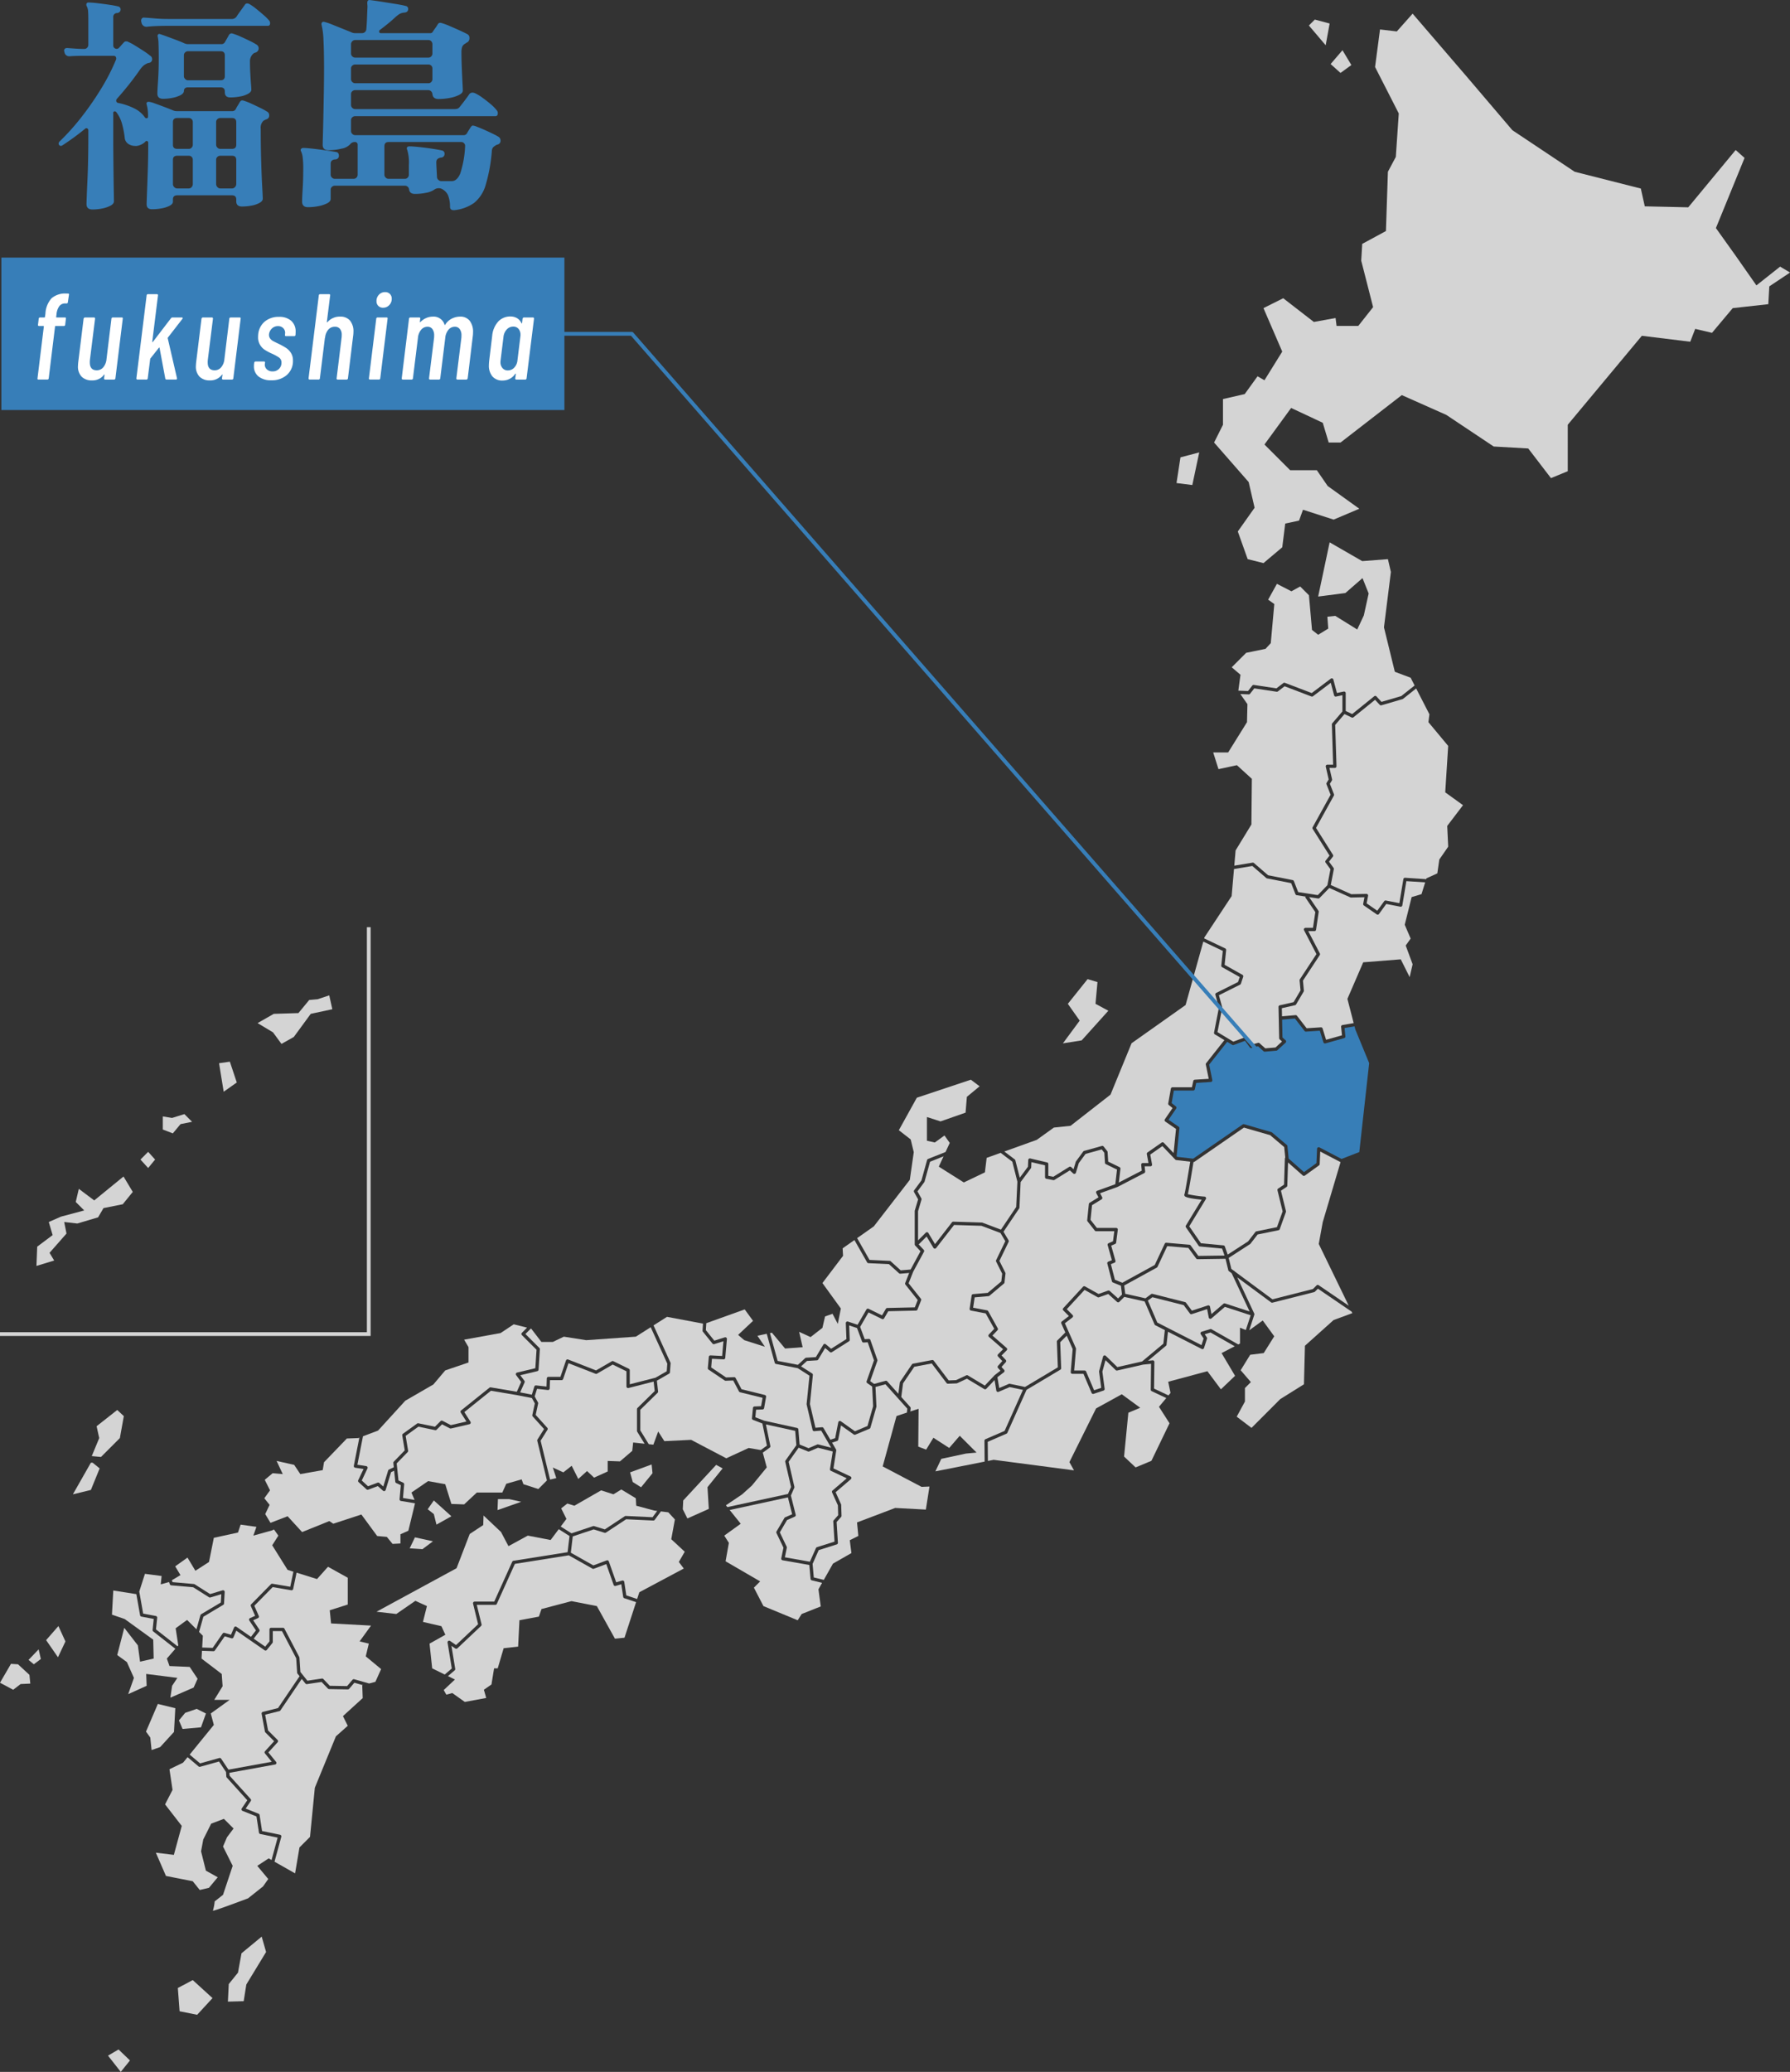
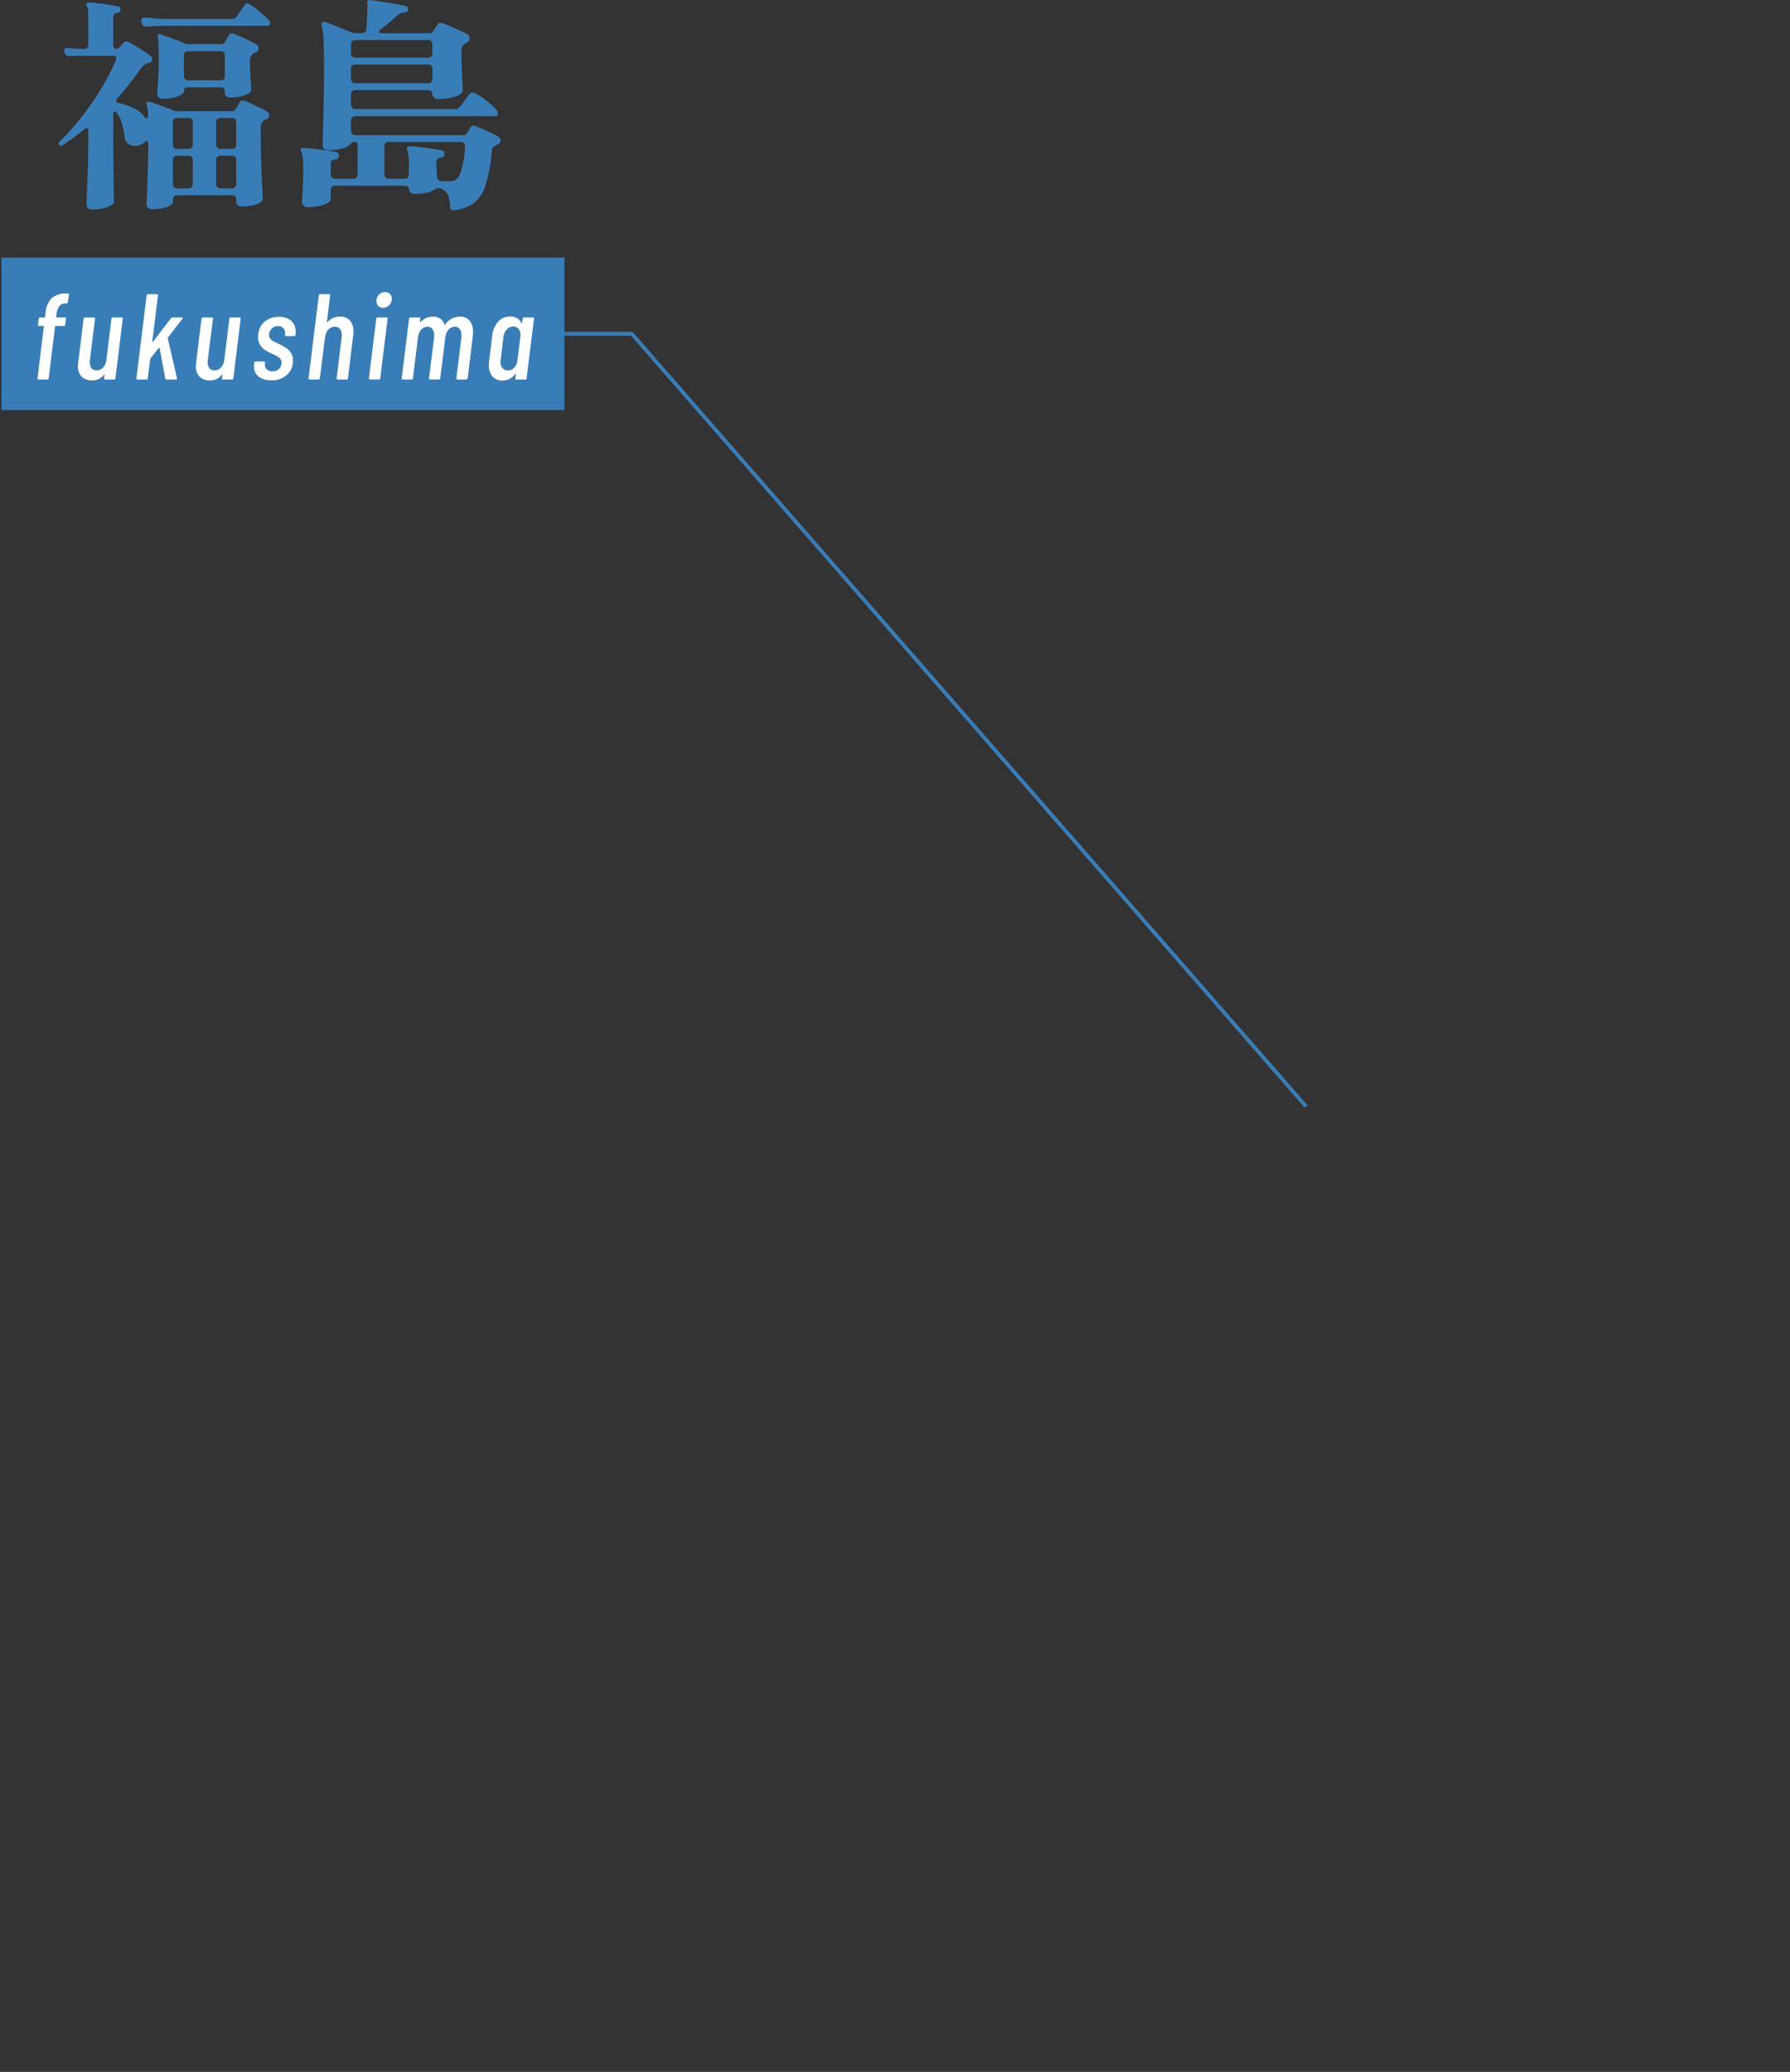
<svg xmlns="http://www.w3.org/2000/svg" width="469.763" height="543.58" viewBox="0 0 469.763 543.58">
  <rect x="0" y="0" width="469.763" height="543.58" fill="#333333" stroke="none" />
  <defs>
    <clipPath id="a">
-       <rect width="469.763" height="540" fill="#d4d4d4" />
-     </clipPath>
+       </clipPath>
  </defs>
  <g transform="translate(-200 -957.42)">
    <g transform="translate(200 961)">
      <g clip-path="url(#a)">
        <path d="M1716.808,2062.584a.432.432,0,0,1,.719-.2l3.029,2.947,6.5-1.48,5.578-4.662.386-3.56-2.506-1.28a.434.434,0,0,1-.2-.214l-2.592-6.021-5.343-1.2-1.3,1.3a.432.432,0,0,1-.594.017l-2.316-2.076-2.438.865a.432.432,0,0,1-.354-.03l-3.419-1.908-4.673,5.062,1.521,1.521a.432.432,0,0,1-.042.648l-1.978,1.521,2.887,6.517a.43.43,0,0,1,.036.212l-.479,5.667h2.728a.432.432,0,0,1,.4.263l2.091,4.905,1.876-.625-.558-4.227a.436.436,0,0,1,.011-.171Z" transform="translate(-1427.324 -1710.242)" fill="#d4d4d4" />
        <g transform="translate(168.04 339.954)">
          <path d="M1131.4,2081.709l2.217,2.751,2.744-.862a.432.432,0,0,1,.56.45l-.432,4.927a.43.43,0,0,1-.452.393l-3.042-.152-.2,2.271,3.906,2.631,2.106-.081a.421.421,0,0,1,.4.23l1.552,2.94,6.121,1.509a.433.433,0,0,1,.322.5l-.519,2.938a.431.431,0,0,1-.407.357l-1.7.071-.191,1.978,2.342.907,8.61,1.894a.432.432,0,0,1,.338.386l.324,3.97,2.352.955,2.254-.966a.425.425,0,0,1,.277-.021l3.406.868-2.625-4.49-1.8.15a.433.433,0,0,1-.457-.332l-1.556-6.655a.442.442,0,0,1-.009-.142l.751-7.428-3.078-1.973-5.709-1.108a.432.432,0,0,1-.334-.309l-2.092-7.605-2.446.519,1.959,2.881-5.416-1.728-1.614-1.383,3.919-3.687-2.19-3-10.08,3.615Z" transform="translate(-1114.193 -2076.261)" fill="#d4d4d4" />
          <path d="M1263.817,2298.847l-3.885-.99-2.285.979a.433.433,0,0,1-.333,0l-2.449-.995-2.628,3.711,1.512,6.552a.433.433,0,0,1-.026.271l-.891,2.025,1.26,5.042a.431.431,0,0,1-.245.5l-2.032.895-1.887,3.225,1.8,3.769a.431.431,0,0,1,.033.273l-.515,2.5,6.576,1.16,1.591-3.581a.431.431,0,0,1,.264-.236l4.6-1.455-.325-5.28a.431.431,0,0,1,.107-.312l1.184-1.341-.078-2.595-1.521-3.379a.432.432,0,0,1,.114-.505l3.728-3.2-4.151-1.963a.432.432,0,0,1-.242-.457Z" transform="translate(-1213.313 -2261.564)" fill="#d4d4d4" />
          <path d="M1180.633,2277l-1.523-6.6a.435.435,0,0,1,.069-.348l2.847-4.019-.307-3.76-7.68-1.689,1.162,5.657a.433.433,0,0,1-.171.437l-1.814,1.306,1.043,3.874-3.89,4.754-2.593,2.333-4.234,2.852.383.476,15.9-3.445Z" transform="translate(-1141.072 -2230.406)" fill="#d4d4d4" />
          <path d="M1287.759,2128.811l1.7-.142a.433.433,0,0,1,.409.213l1.8,3.072,1.258-.419.816-4.16a.432.432,0,0,1,.675-.269l3.693,2.626,3.3-1.383,1.479-5.176-.246-5.163-1.3-.916a.432.432,0,0,1-.158-.5l1.937-5.474-1.657-4.734-1.056.066a.427.427,0,0,1-.432-.281l-1.311-3.522-2.063-.687.149,3.783a.432.432,0,0,1-.2.382l-4.494,2.853a.434.434,0,0,1-.51-.035l-1.254-1.056-1.813,3.021a.436.436,0,0,1-.344.21l-2.613.163-1.548,1.418,2.9,1.858a.431.431,0,0,1,.2.407l-.771,7.62Z" transform="translate(-1241.79 -2097.757)" fill="#d4d4d4" />
          <g transform="translate(0 1.959)">
            <path d="M1034.215,2100.232a.429.429,0,0,1,.038.212l-.173,2.333a.431.431,0,0,1-.216.342l-3.212,1.847.315,2.83a.433.433,0,0,1-.127.356l-4.537,4.453v5.4l2.219,3.621,1.209.131L1031,2118.3l1.614,2.534,7.03-.345,9.218,4.84,5.877-2.708,3.179.543,1.614-1.162-1.193-5.8-2.459-.953a.43.43,0,0,1-.274-.444l.259-2.679a.432.432,0,0,1,.412-.391l1.727-.073.388-2.2-5.917-1.459a.434.434,0,0,1-.279-.218l-1.514-2.872-1.975.077a.432.432,0,0,1-.258-.074l-4.235-2.851a.432.432,0,0,1-.189-.4l.259-2.938a.431.431,0,0,1,.452-.394l3.041.152.339-3.868-2.408.758a.433.433,0,0,1-.466-.141l-2.506-3.111a.433.433,0,0,1-.095-.3l.109-1.826-9.444-1.778-3.538,2.242Z" transform="translate(-1026.303 -2088.225)" fill="#d4d4d4" />
            <path d="M1104.854,2326.324l-1.7-.922-8.643,9.334-.115,2.3,1.21,2.42,5.618-2.506-.345-5.7Z" transform="translate(-1083.247 -2286.568)" fill="#d4d4d4" />
          </g>
          <path d="M1186.571,2399.87l-2.7-.66a.432.432,0,0,1-.328-.382l-.317-3.645-7.02-1.239a.431.431,0,0,1-.348-.512l.575-2.8-1.838-3.844a.432.432,0,0,1,.016-.4l2.074-3.544a.432.432,0,0,1,.2-.177l1.827-.8-1.106-4.426-15.288,3.311,2.9,3.61-4.321,3.111,1.21,1.9-.864,4.84,9.075,5.272-1.642,1.642,2.506,4.84,8.989,3.716,1.037-1.643,5.013-1.987-.606-4.494Z" transform="translate(-1138.864 -2328.124)" fill="#d4d4d4" />
        </g>
        <g transform="translate(202.072 279.686)">
          <path d="M1236.159,1996.824l5.313,1.031,1.914-1.754a.435.435,0,0,1,.265-.113l2.539-.158,1.958-3.262a.431.431,0,0,1,.649-.108l1.4,1.178,4.017-2.549-.163-4.159a.432.432,0,0,1,.569-.427l2.518.839,2.329-4.017a.432.432,0,0,1,.564-.171l3.529,1.725,1.008-1.727a.43.43,0,0,1,.363-.214l7.232-.167.754-1.921-3.215-4.039a.432.432,0,0,1-.064-.428l1.04-2.635-2.33.2h-.037a.433.433,0,0,1-.29-.112l-2.651-2.4-5.376-.252a.432.432,0,0,1-.355-.218l-3.326-5.852-3.1,2.181.115,1.959-5.416,7.144,4.84,6.683-.807,4.034-1.383-2.65-1.958.692-.692,3-3.112,2.421-3-1.383.922,4.033-4.609.346-3.457-4.149-.51.109Z" transform="translate(-1234.151 -1923.043)" fill="#d4d4d4" />
          <path d="M1378.2,1746.666l-4.375,3.081,3.25,5.717,5.293.248a.434.434,0,0,1,.27.111l2.626,2.38,2.6-.223,2.594-4.794-1.4-1.5h0a.433.433,0,0,1-.117-.295v-8.758a.44.44,0,0,1,.018-.122l.871-2.938-1.064-1.915a.433.433,0,0,1,.03-.467l1.911-2.586,1.477-5.339a.432.432,0,0,1,.256-.286l4.595-1.837,1.1-2.371-1.383-1.959-2.535,1.844-2.074-.461v-6.223l3.572,1.152,6.569-2.3.345-4.148,3.342-2.765-2.3-1.728-14.174,4.724-4.724,8.527,3.111,2.42.807,3.341-1.037,7.26Z" transform="translate(-1350.956 -1708.178)" fill="#d4d4d4" />
          <path d="M1476.131,1829.013l1.254-2.71-3.546,1.418-1.441,5.209a.419.419,0,0,1-.069.142l-1.794,2.426,1.018,1.832a.431.431,0,0,1,.036.332l-.9,3.051v7.652l2.028-2.028a.432.432,0,0,1,.676.083l1.75,2.916,4.453-5.725a.427.427,0,0,1,.355-.167l7.491.231a.437.437,0,0,1,.139.028l4.865,1.838,4.005-5.953.308-6.643-1.33-5.236-3.063-2.323-3.671,1.321-.46,3.8-5.531,2.65Z" transform="translate(-1431.831 -1806.196)" fill="#d4d4d4" />
          <path d="M1385.314,1981.884a.432.432,0,0,1,.434.128l2.928,3.263.384-2.943a.438.438,0,0,1,.07-.187l3.112-4.581a.427.427,0,0,1,.276-.181l5.014-.951a.432.432,0,0,1,.425.164l3.926,5.179,1.934-.074,2.687-1.259a.43.43,0,0,1,.406.021l4.455,2.673,2.527-2.686,0,0a.433.433,0,0,1,.048-.048l1.529-1.182-.633-.69a.433.433,0,0,1,0-.579l1.12-1.26-1.112-1.181a.432.432,0,0,1,.009-.6l1.315-1.315-3.713-3.239a.433.433,0,0,1-.03-.624l1.424-1.5-2.254-4.04-3.864-.74a.432.432,0,0,1-.346-.489l.519-3.457a.432.432,0,0,1,.39-.366l3.839-.334,3.566-3,.226-2.035-1.585-3.17a.433.433,0,0,1,0-.382l2.405-4.976-1.273-2.148-4.977-1.88-7.2-.222-4.705,6.049a.433.433,0,0,1-.342.167h-.026a.431.431,0,0,1-.344-.209l-1.79-2.982-2.079,2.079,1.329,1.423a.433.433,0,0,1,.064.5l-2.84,5.25-1.195,3.027,3.215,4.039a.431.431,0,0,1,.064.427l-.951,2.42a.433.433,0,0,1-.392.274l-7.277.167-1.088,1.865a.432.432,0,0,1-.563.171l-3.528-1.725-2.2,3.8,1.2,3.224,1.062-.066a.429.429,0,0,1,.435.288l1.815,5.186a.43.43,0,0,1,0,.287l-1.879,5.309,1.036.731Z" transform="translate(-1354.985 -1902.876)" fill="#d4d4d4" />
          <path d="M1320.816,2217.788l3.63-13.223,2.722-.894.112-1.036-5.744-6.4-2.606.7.243,5.1a.432.432,0,0,1-.016.14l-1.555,5.445a.434.434,0,0,1-.249.28l-3.717,1.556a.433.433,0,0,1-.417-.047l-3.344-2.377-.736,3.751a.43.43,0,0,1-.287.326l-1.324.442,1.042,1.783a.428.428,0,0,1,.053.284l-.728,4.694,4.462,2.109a.433.433,0,0,1,.1.719l-3.99,3.419,1.423,3.163a.421.421,0,0,1,.037.163l.087,2.853a.433.433,0,0,1-.108.3l-1.178,1.334.334,5.439a.433.433,0,0,1-.3.439l-4.74,1.5-1.6,3.609.309,3.556,2.63.645,2.412-4.275,4.84-2.765-.432-3.37,2.247-1.124-.346-3.543,10.025-3.8,8.038.433.951-6.05-2.074.086Z" transform="translate(-1291.238 -2116.325)" fill="#d4d4d4" />
          <path d="M1455.078,2187.931l-1.556,3.284,12.924-2.555-.046-5.479a.433.433,0,0,1,.26-.4l5.031-2.18,4.812-10.765-3.49-.728-2.9,1.243a.425.425,0,0,1-.17.035.431.431,0,0,1-.426-.361l-.461-2.77-2.168,2.3a.433.433,0,0,1-.537.075l-4.556-2.734-2.557,1.2a.41.41,0,0,1-.167.04l-2.247.087a.431.431,0,0,1-.361-.17l-3.9-5.144-4.573.866-2.953,4.348-.467,3.578,2.36,2.63a.434.434,0,0,1,.109.336l-.091.838,2.168-.711-.087,9.938,2.074.778,1.9-3.111,4.148,2.679,2.766-3.2,4.407,4.407-2.765.26Z" transform="translate(-1410.116 -2088.456)" fill="#d4d4d4" />
          <path d="M1630.049,2134.76l-3.829-1.8a.433.433,0,0,1-.248-.4l.081-6.777-2.086.209-6.8,1.549a.431.431,0,0,1-.4-.112l-2.672-2.6-.821,3.011.594,4.495a.432.432,0,0,1-.292.466l-2.593.864a.422.422,0,0,1-.136.022.432.432,0,0,1-.4-.262l-2.135-5.01H1605.4a.432.432,0,0,1-.431-.468l.509-6.026-1.557-3.515-1.712,1.712.253,6.812a.432.432,0,0,1-.21.387l-8.871,5.288-5.044,11.284a.433.433,0,0,1-.223.22l-4.923,2.133.042,5.029,1.511-.3,21.088,2.766-1.21-2.161,7-14.087,6.741-3.716,4.84,3.544-3.111,1.3-1.124,11.495,3.024,2.853,4.149-1.729,4.753-9.852-2.765-4.322Z" transform="translate(-1526.043 -2051.239)" fill="#d4d4d4" />
        </g>
        <g transform="translate(308.76 0)">
          <path d="M1954.349,1373.433a.432.432,0,0,1-.338-.27l-1.124-2.89-6.335-1.25a.434.434,0,0,1-.2-.1l-3.649-3.152-4.817.8-.614,7.1-7.144,10.832-.073.261,5.53,2.633a.432.432,0,0,1,.244.435l-.4,3.866,4.678,2.627a.433.433,0,0,1,.2.514l-.605,1.815a.434.434,0,0,1-.217.25l-5.56,2.78.857,3.115a.443.443,0,0,1,.008.2l-1.239,6.359,4.144,2.5,3.089-1.138a.431.431,0,0,1,.5.148l1.294,1.75,1.616-.441a.431.431,0,0,1,.4.094l1.5,1.345,2.692-.231,1.7-1.568-.6-.547a.432.432,0,0,1-.141-.31l-.173-8.21a.431.431,0,0,1,.336-.43l3.621-.823,1.822-3.09-.247-2.626a.434.434,0,0,1,.069-.278l4.354-6.615-3.253-6.257a.432.432,0,0,1,.383-.631h1.961l.612-4.131-2.671-3.922.2-.136Z" transform="translate(-1922.802 -1142.151)" fill="#d4d4d4" />
          <path d="M1948.494,1090.486h-3.918l1.383,4.379,4.84-1.037,3.917,3.572-.115,11.984-4.149,6.8-.345,4,4.8-.795a.431.431,0,0,1,.353.1l3.716,3.21,6.456,1.274a.431.431,0,0,1,.319.268l1.12,2.878,5.151.793,2.52-2.6.8-4.183-1.272-1.75a.432.432,0,0,1,.009-.519l1.023-1.316-4.419-7a.43.43,0,0,1-.013-.439l4.713-8.523-1.078-2.75a.432.432,0,0,1,.034-.383l.542-.887-.767-3.343a.432.432,0,0,1,.421-.529h1.513l-.332-10.559a.435.435,0,0,1,.1-.294l2.662-3.106v-4.262l-1.668.351a.432.432,0,0,1-.507-.312l-.873-3.3-4.672,3.53a.433.433,0,0,1-.414.059l-7.035-2.68-1.768,1.352a.434.434,0,0,1-.327.084l-5.859-.884-1.111,1.415a.432.432,0,0,1-.359.165l-2.188-.095,1.861,2.66-.115,4.724Z" transform="translate(-1934.944 -896.649)" fill="#d4d4d4" />
          <path d="M1978.427,886.163l1.13-1.439a.432.432,0,0,1,.4-.161l5.926.894,1.814-1.386a.43.43,0,0,1,.416-.06l7.036,2.68,5-3.773a.431.431,0,0,1,.678.234l.933,3.521,1.787-.376a.432.432,0,0,1,.521.423V891.4l1.7.8,5.781-4.669a.432.432,0,0,1,.588.042L2013.45,889l5.194-1.515,3.51-2.779-1.046-2.037-4.148-1.555-2.852-11.667,1.815-14.519-.778-3.37-6.741.518-8.555-4.926-3.012,14.222,7.144-.922,4.495-3.918,1.613,4.033-1.268,5.762-1.729,3.687-5.762-3.572-2.074.23.231,3.111-2.65,1.613-1.613-1.268-.807-9.1-2.3-2.3-2.3,1.267-3.8-1.959-2.306,4.149,1.614,1.152-.922,10.256-1.383,1.5-5.07,1.037-3.8,3.8,2.3,1.959-.564,4.172Z" transform="translate(-1959.663 -708.44)" fill="#d4d4d4" />
          <path d="M2144.024,1096.373l-5.185-6.223.259-2.074-3.478-6.773-3.443,2.725a.425.425,0,0,1-.147.076l-5.531,1.614a.434.434,0,0,1-.438-.121l-1.224-1.317-5.677,4.586a.434.434,0,0,1-.457.055l-1.891-.9-2.442,2.849.342,10.837a.433.433,0,0,1-.432.445h-1.416l.686,2.986a.437.437,0,0,1-.053.322l-.522.854,1.073,2.739a.428.428,0,0,1-.023.366l-4.687,8.477,4.443,7.044a.43.43,0,0,1-.024.5l-1.011,1.3,1.193,1.638a.435.435,0,0,1,.075.336l-.8,4.158,5.389,2.413,3.965-.084a.432.432,0,0,1,.434.514l-.379,1.97,2.792,1.933,1.825-2.511a.43.43,0,0,1,.433-.17l3.54.692,1.051-6.3a.435.435,0,0,1,.455-.36l5.536.366.069-.219,2.851-1.3.519-3.63,2.334-3.371-.26-5.445,4.148-5.445-4.667-3.371Z" transform="translate(-2072.727 -904.258)" fill="#d4d4d4" />
          <path d="M2091.24,1393.448l.963-3.081-4.938-.327-1.059,6.355a.432.432,0,0,1-.509.353l-3.705-.725-1.912,2.63a.431.431,0,0,1-.595.1l-3.371-2.333a.433.433,0,0,1-.177-.437l.331-1.722-3.528.075a.443.443,0,0,1-.186-.038l-5.514-2.469-2.555,2.635a.433.433,0,0,1-.31.131.444.444,0,0,1-.066,0l-2.362-.364,2.439,3.582a.436.436,0,0,1,.07.307l-.691,4.667a.433.433,0,0,1-.428.369h-1.621l3.042,5.85a.431.431,0,0,1-.023.437l-4.411,6.7.246,2.614a.438.438,0,0,1-.058.26l-1.988,3.371a.433.433,0,0,1-.276.2l-3.459.786.045,2.134,3.54-.315a.431.431,0,0,1,.38.166l2.538,3.276,3.746-.244a.427.427,0,0,1,.441.3l.913,2.968,4.171-1.171-.223-2.232a.431.431,0,0,1,.357-.469l2.941-.5-1.643-6.361,4.149-9.593,9.852-.778,2.333,4.667.778-3.371-1.814-4.926,1.3-1.815-1.555-3.63,1.814-7.26Z" transform="translate(-2026.943 -1162.444)" fill="#d4d4d4" />
          <path d="M2138.209,62.478l-2.333-3.889-3.111,3.63,2.592,2.333Z" transform="translate(-2092.319 -48.996)" fill="#d4d4d4" />
          <path d="M1891.71,703.052l-4.926,1.3-1.037,6.741,4.148.519Z" transform="translate(-1885.747 -587.939)" fill="#d4d4d4" />
          <path d="M2103.373,10.539,2099.484,9.5l-1.556,1.556,4.407,5.185Z" transform="translate(-2063.187 -7.946)" fill="#d4d4d4" />
          <path d="M2094.476,66.372l-6.223,4.926-5.445-7.778-5.185-7.259,7.519-18.408-2.333-2.074-12.445,15.037-11.407-.259-1.038-4.667-17.371-4.408-16.333-10.889-11.926-14L1998.029,0l-4.148,4.667-4.408-.519-1.3,9.852,6.222,12.185-.778,11.408-2.074,3.889-.518,15.556-6.222,3.37-.259,4.407L1987.658,77l-3.889,4.926h-5.7l-.26-2.074-5.7,1.037-8.037-6.222-5.185,2.593,4.926,11.407-4.667,7.519-1.815-1.037-3.37,4.667-5.7,1.3v6.741l-2.333,4.667,9.074,10.371,1.556,6.741-4.407,6.222,2.592,7.26,4.149,1.037,4.926-4.148.778-6.222,3.629-.778,1.037-2.852,8.037,2.593,6.741-2.852-8.3-5.963-2.852-4.148h-7l-6.741-6.741,7-9.593,8.3,3.889,1.556,5.185h3.111l16.074-12.445,11.667,5.185,12.444,8.3,9.074.519,5.963,7.778,4.408-1.815V107.855l19.446-23.334,12.7,1.556,1.3-3.37,4.407,1.037,5.445-6.482,9.334-1.037.259-4.667,5.445-3.63Z" transform="translate(-1936.065 -0.001)" fill="#d4d4d4" />
        </g>
        <g transform="translate(0 257.565)">
          <path d="M402.569,2670.076l.182-.049-2.252-.64-1.375,1.6a.44.44,0,0,1-.336.151l-4.926-.086a.434.434,0,0,1-.305-.134l-1.66-1.74-3.84.572a.433.433,0,0,1-.4-.157l-.968-1.21-5.6,8.269a.433.433,0,0,1-.253.177l-3.754.939.766,4.135,2.5,2.5a.433.433,0,0,1,.014.6l-2.429,2.664,2.012,2.476a.431.431,0,0,1-.258.7l-11.979,2.178.051.761,5.517,6.111a.434.434,0,0,1,.037.533l-1.34,1.975,3.391,1.356a.433.433,0,0,1,.266.335l.646,4.2,4.719.976a.433.433,0,0,1,.329.537l-1.782,6.535,5.4,3.06,1.152-6.8,2.766-2.766,1.268-12.906,5.531-13.482,3.111-2.766-1.267-2.535,5.186-4.725Z" transform="translate(-307.501 -2489.048)" fill="#d4d4d4" />
          <path d="M275.45,2435.709l.182.5,5.6.494a.424.424,0,0,1,.193.065l4.068,2.573,3.268-.979a.431.431,0,0,1,.556.438l-.173,3.025a.434.434,0,0,1-.21.346l-5.211,3.109-1.129,4,.99.99-.178,3.094,2.753.1,2.631-3.783a.434.434,0,0,1,.476-.168l1.705.5.8-1.893a.431.431,0,0,1,.644-.186l3.8,2.631,1.3-1.689-1.729-2.594a.431.431,0,0,1,.182-.633l1.337-.6-1.123-2.546a.431.431,0,0,1,.087-.477l5.185-5.272a.429.429,0,0,1,.38-.123l4.689.794.825-3.953-1.525-.478-4.033-6.453,1.613-2.535-1.152-1.614-.461.231L296.84,2424l.807-2.3-4.149-.576-.691,2.075-6.338,1.382-1.267,6.337-3.573,2.306-2.074-3.457-3.226,2.3,1.383,2.3Z" transform="translate(-230.35 -2282.265)" fill="#d4d4d4" />
          <path d="M224.2,2510.376l3.337.635a.433.433,0,0,1,.349.471l-.321,3.046,5.653,4.429.2-.232-.691-4.494,3-2.189,2.458,2.458,1.044-3.7a.431.431,0,0,1,.194-.253l5.162-3.081.125-2.179-2.866.86a.431.431,0,0,1-.355-.049l-4.146-2.624-5.772-.509a.432.432,0,0,1-.368-.283l-.221-.606-.094.056-2.074.576.231-2.188-4.379-.577-1.487,4.659Z" transform="translate(-186.63 -2348.183)" fill="#d4d4d4" />
          <path d="M426.236,2503.546l-.346-3.457,4.724-1.5v-7.031l-5.185-2.88-2.881,3.227-5.367-1.682-.893,4.277a.432.432,0,0,1-.5.338l-4.877-.827-4.822,4.9,1.178,2.67a.432.432,0,0,1-.218.568l-1.263.568,1.618,2.428a.431.431,0,0,1-.017.5l-1.461,1.9,3.023,2.093,1.121-1.385v-3.131a.433.433,0,0,1,.432-.433h3.111a.432.432,0,0,1,.383.232l3.889,7.433a.433.433,0,0,1,.048.172l.25,3.753,1.834,2.293,3.816-.568a.433.433,0,0,1,.376.129l1.69,1.771,4.543.08,1.423-1.661a.432.432,0,0,1,.447-.134l3.911,1.113,1.646-.439,1.5-3.341-4.033-3.342.806-3.343-2.42-.576,3-4.148Z" transform="translate(-339.349 -2338.766)" fill="#d4d4d4" />
          <g transform="translate(38.315 166.677)">
            <path d="M292.587,2721.2l1.3-3.631-2.42-1.21-3.025,1.037-1.642,1.987.951,2.248Z" transform="translate(-278.154 -2695.84)" fill="#d4d4d4" />
            <path d="M323.209,2612.36l3.988-1,5.654-8.354-.541-.676a.427.427,0,0,1-.094-.24l-.253-3.8-3.726-7.12H325.82v2.852a.434.434,0,0,1-.1.272l-1.469,1.815a.432.432,0,0,1-.582.083l-7.428-5.142-.743,1.758a.433.433,0,0,1-.519.246l-1.776-.518-2.588,3.721a.438.438,0,0,1-.37.186l-3.008-.106-.118,2.037,5.3,4.033.231,3.227-2.19,3.572H314.5l-4.955,3.573.806,3-6.343,7.793,2.731,2.3,5.052-1.408a.432.432,0,0,1,.476.177l1.917,2.875,11.361-2.065-1.786-2.2a.433.433,0,0,1,.016-.564l2.4-2.634-2.3-2.3a.432.432,0,0,1-.119-.226l-.864-4.667a.432.432,0,0,1,.32-.5" transform="translate(-292.546 -2591.053)" fill="#d4d4d4" />
            <path d="M241.359,2715.786l.346-6.223-4.581-1.123-3.111,7.26,1.123,1.556.346,3.284,2.247-.778Z" transform="translate(-234.012 -2689.219)" fill="#d4d4d4" />
          </g>
          <g transform="translate(28.348 199.863)">
            <path d="M280.2,2820.722l1.6-5.879-4.562-.944a.434.434,0,0,1-.34-.358l-.654-4.25-3.66-1.464a.433.433,0,0,1-.2-.645l1.452-2.14-5.391-5.97a.43.43,0,0,1-.11-.261l-.079-1.181-1.837-2.754-4.97,1.384a.432.432,0,0,1-.395-.086l-2.894-2.44-1.178,1.448-3.572,1.727.807,5.417-1.959,3.8,4.379,5.647-2.074,7.6-4.725-.576,2.651,6.107,7.029,1.383,1.844,2.3,2.42-.576,2.3-2.766-3.111-1.728-1.267-5.071.576-3.111,2.074-4.149,3.342-1.267,2.535,2.534-1.728,2.305-1.037,2.42,2.535,5.07-2.535,7.606-2.189,1.728a12.4,12.4,0,0,1-.461,2.42c-.231.345,9.218-3.227,9.218-3.227l3.918-3.111,1.383-1.958-2.881-3.458,3-1.958Z" transform="translate(-237.285 -2793.735)" fill="#d4d4d4" />
            <path d="M368.842,3085.651l-.922,5.072-2.42,3-.23,4.61,4.148-.116.691-4.379,5.186-8.527-1.153-4.033Z" transform="translate(-333.811 -3034.193)" fill="#d4d4d4" />
            <path d="M173.135,3263.76l3.341,4.264,2.42-3-3-2.88Z" transform="translate(-173.135 -3185.452)" fill="#d4d4d4" />
            <path d="M285.037,3153.021l.461,6.108,4.609.923,4.033-4.379-5.185-4.725Z" transform="translate(-266.715 -3092.459)" fill="#d4d4d4" />
          </g>
          <g transform="translate(0 108.777)">
            <path d="M194.792,2554.8l6.107-2.65,1.037-2.305-2.074-3.111-5.3-.23-.691-1.959,2.228-2.571-5.807-4.55a.432.432,0,0,1-.163-.385l.3-2.888-3.239-.617a.434.434,0,0,1-.345-.349l-.984-5.545-6.052-.955-.346,6.337,3.342,1.152,7.49,5.416.115,4.955-3.572.807-.576-4.264-3.572-4.61-1.844,7.145,2.535,1.843,1.844,4.149-1.5,4.264,4.84-2.19-.115-3.112,8.182,1.037-1.383,2.074Z" transform="translate(-150.081 -2479.324)" fill="#d4d4d4" />
            <path d="M45.748,2623.759l1.383,1.152,1.844-1.383-.576-2.535Z" transform="translate(-38.257 -2558.191)" fill="#d4d4d4" />
            <path d="M155.505,2239.042l-1.729-1.613-5.416,4.264.691,3.111-1.959,4.724,2.42.23,4.955-4.955Z" transform="translate(-123.009 -2237.429)" fill="#d4d4d4" />
            <path d="M4.725,2644.334l-1.844-.115L0,2649.174l3.457,1.844,1.959-1.5,2.535-.116-.23-2.3Z" transform="translate(0 -2577.613)" fill="#d4d4d4" />
            <path d="M121.553,2321.884l-4.725,8.3,4.725-1.153,2.3-5.646-1.844-1.5Z" transform="translate(-97.7 -2308.055)" fill="#d4d4d4" />
-             <path d="M73.9,2587.381l3.111,4.495,1.959-4.149-1.844-4.033Z" transform="translate(-61.798 -2526.999)" fill="#d4d4d4" />
          </g>
          <path d="M135.246,1573.073l-3.033,1.011-2.224.2-2.831,3.437-6.471.2-4.246,2.427,4.044,2.427,2.225,3.033,3.235-1.82,4.449-6.067,5.662-1.213Zm-28.917,17.8,1.213,7.482,3.438-2.427-1.82-5.459Zm-12.335,14.358-2.427-.4v3.438l2.629,1.011,2.022-2.427,3.033-.607-2.022-2.022Zm-20.424,21.638-4.044-3.034-.809,3.438,2.224,2.224-6.066,1.618-3.236,1.416,1.011,3.438L58.605,1639l-.2,5.055,4.651-1.416-1.213-2.022,4.449-5.055-.607-3.033,3.438.4,5.46-1.618L76,1628.886l5.055-1.011,2.629-3.236-2.427-4.044ZM85.7,1616.146l2.022,2.224,1.82-2.224-1.82-2.023Z" transform="translate(-48.84 -1573.073)" fill="#d4d4d4" />
        </g>
        <path d="M97.267,1571.08H0v-.982H96.285V1463.839h.982Z" transform="translate(0 -1224.16)" fill="#d4d4d4" />
        <g transform="translate(69.372 343.871)">
          <path d="M861.828,2189.8l2.766,1.268,2.189-1.729,1.729,3.457,2.3-2.074,1.844,1.729,3.572-1.613v-2.766l3.227.115,3.226-2.765.23-2.189,3.005.326-1.933-3.155a.431.431,0,0,1-.064-.225v-5.7a.432.432,0,0,1,.13-.309l4.517-4.433-.277-2.489-6.6,1.686a.432.432,0,0,1-.539-.418v-3.966l-3.613-1.767-4.122,2.39a.435.435,0,0,1-.374.029l-7.1-2.774-1.41,4.152a.431.431,0,0,1-.409.293h-3.039l-.072,2.175a.433.433,0,0,1-.479.415l-2.844-.307-.618,1.991.862,1.568a.427.427,0,0,1,.044.3l-.645,2.981,3.049,3.379a.43.43,0,0,1,.045.519l-1.8,2.871,2.48,10.2,1.637-.39Z" transform="translate(-786.12 -2152.229)" fill="#d4d4d4" />
          <g transform="translate(77.783 36.76)">
            <path d="M1010.633,2329.307l2.189,1.383,3-3.687-.23-2.3-5.646,2.074Z" transform="translate(-991.735 -2324.698)" fill="#d4d4d4" />
            <path d="M901.564,2376.324l5.682-1.894a.434.434,0,0,1,.264,0l2.8.862,5.246-3.46a.43.43,0,0,1,.259-.071l7.028.335,1.21-1.651-.769-.1-4.724-1.268-.115-1.959-3.8-2.3-2.074,1.267-3.226-1.037-7.029,4.033-1.844-.575-1.613,1.267,1.383,2.765-1.5,2Z" transform="translate(-898.74 -2358.248)" fill="#d4d4d4" />
          </g>
          <g transform="translate(34.733 17.427)">
            <path d="M656.639,2444.408l3.342.23,2.766-2.074-4.724-1.037Z" transform="translate(-653.229 -2403.065)" fill="#d4d4d4" />
-             <path d="M687.8,2388.746l3.918-2.189-4.609-4.148-1.613,2.305,1.613,1.267Z" transform="translate(-677.36 -2353.626)" fill="#d4d4d4" />
            <path d="M669.071,2231.139l3.918,1.267,2.255-2.255-2.531-10.405a.43.43,0,0,1,.054-.332l1.727-2.749-2.979-3.3a.432.432,0,0,1-.1-.381l.657-3.039-.775-1.41-3.773-.739-6.975-1.176-6.979,5.6,1.607,2.525a.432.432,0,0,1-.267.653l-4.84,1.124a.429.429,0,0,1-.3-.037l-2.053-1.064-1.419,1.418a.433.433,0,0,1-.393.118l-4.394-.912-3.344,2.411.647,3.883a.435.435,0,0,1-.116.373l-2.884,2.966.472,4.482,1.249.588a.432.432,0,0,1,.246.428l-.311,3.578,3.042.507-.828-1.933,4.379-3,4.494.807,1.613,5.185,3.342.115,3.342-3.111h6.683l1.037-2.3,4.033-1.153Z" transform="translate(-635.816 -2206.621)" fill="#d4d4d4" />
            <path d="M797.4,2383.179l6.223-2.189-3.111-.691h-3Z" transform="translate(-770.94 -2351.861)" fill="#d4d4d4" />
          </g>
          <path d="M836.5,2105.141l-1.416,1.416,3.67,3.67a.431.431,0,0,1,.126.333l-.346,5.358a.433.433,0,0,1-.331.393l-4.463,1.059,1.08,1.462a.432.432,0,0,1,.047.432l-1.162,2.616,3.063.6.663-2.135a.433.433,0,0,1,.459-.3l2.735.3.071-2.128a.432.432,0,0,1,.432-.417h3.148l1.456-4.287a.432.432,0,0,1,.566-.263l7.325,2.863,4.141-2.4a.433.433,0,0,1,.407-.014l4.062,1.987a.434.434,0,0,1,.242.389v3.678l6.755-1.729,2.943-1.692.148-1.995-4.354-9.555-3.907,2.476-13.022.922-5.877-.922-2.881,1.383h-3l-2.651-3.457Z" transform="translate(-766.57 -2104.021)" fill="#d4d4d4" />
          <path d="M758.579,2481.57a.431.431,0,0,1-.291-.345l-.5-3.313-1.484.437a.434.434,0,0,1-.529-.272l-1.927-5.461-3.275,1.228a.431.431,0,0,1-.364-.028l-6.207-3.5-14.14,2.245-4.744,10.5a.432.432,0,0,1-.394.254h-4.865l1.252,5.111a.434.434,0,0,1-.123.418l-6.223,5.877a.431.431,0,0,1-.541.042l-1.009-.694.988,6.029a.431.431,0,0,1-.145.4l-1.763,1.507,1.828.9-2.938,2.765.691,1.21,1.556-.432,3.284,2.334,5.617-1.037-.605-2.161,1.988-1.382.691-4.235h.951l1.556-5.273,3.8-.431.345-6.914,5.1-.95.692-1.988,7.865-2.074,6.655,1.3,4.753,8.556,2.506-.26,3.043-9.333Z" transform="translate(-664.109 -2409.715)" fill="#d4d4d4" />
          <path d="M941.3,2407.232l.951-5.186-1.729-1.872-1.937-.243-1.633,2.227a.431.431,0,0,1-.369.175l-7.119-.338-5.3,3.494a.431.431,0,0,1-.365.052l-2.864-.881-5.485,1.829-.51,4.282,5.912,3.332,3.5-1.312a.43.43,0,0,1,.559.261l1.938,5.49,1.566-.46a.432.432,0,0,1,.549.35l.537,3.542,2.838.945.578-1.771,11.667-6.223-1.3-1.729,1.555-2.68Z" transform="translate(-834.507 -2350.854)" fill="#d4d4d4" />
          <path d="M620.528,2435.552l1.037,2.247-4.148,2.333.691,6.483,3.291,1.622,1.861-1.59-1.113-6.79a.432.432,0,0,1,.671-.426l1.556,1.07,5.786-5.464-1.323-5.4a.432.432,0,0,1,.42-.535h5.137l4.725-10.462a.433.433,0,0,1,.326-.249l14.2-2.253.505-4.245-2.825-1.791-2.13,2.84-5.993-1.153-5.07,2.766-1.959-3.716-4.581-4.321-.086,2.506-3.543,2.333-3.457,8.989-21,11.408,5.185.6,5.012-3.457,3.025,1.383-1.037,4.148Z" transform="translate(-574.061 -2356.357)" fill="#d4d4d4" />
          <path d="M572.839,2137.023l2.322.364a.432.432,0,0,1,.323.612l-1.5,3.168,1.643,1.507,2.517-.945a.435.435,0,0,1,.439.082l1.051.935,1.273-4.195a.433.433,0,0,1,.23-.265l1.256-.591-.119-1.134a.431.431,0,0,1,.12-.346l2.873-2.955-.656-3.933a.43.43,0,0,1,.174-.421l3.716-2.68a.433.433,0,0,1,.341-.072l4.352.9,1.477-1.477a.432.432,0,0,1,.5-.079l2.192,1.137,4.09-.95-1.488-2.337a.432.432,0,0,1,.094-.569l7.432-5.963a.432.432,0,0,1,.343-.09l6.843,1.154,1.144-2.574-1.32-1.786a.433.433,0,0,1,.248-.678l4.788-1.136.313-4.844-3.837-3.837a.432.432,0,0,1,0-.612l1.355-1.355-3.5-.875-3.457,2.3-9.564,1.728,1.152,1.959v4.033l-6.107,2.075-3.111,3.687-7.375,4.264-7.145,7.835-3.958,1.5Z" transform="translate(-548.417 -2100.189)" fill="#d4d4d4" />
          <path d="M425.067,2299.453l-1.152,2.42,1.383,2.3,4.494-1.728,3.8,4.149,7.145-2.881,1.037.691,7.375-2.42,4.148,5.646,2.535.23,1.5,1.844,2.074-.115v-2.421l2.074-.921,1.745-7.2-3.689-.615a.431.431,0,0,1-.359-.463l.319-3.675-1.2-.563a.432.432,0,0,1-.246-.346l-.3-2.883-.81.381-1.413,4.656a.433.433,0,0,1-.3.291.439.439,0,0,1-.117.016.429.429,0,0,1-.287-.109l-1.361-1.209-2.521.946a.431.431,0,0,1-.444-.086l-2.074-1.9a.432.432,0,0,1-.1-.5l1.394-2.934-2.193-.343a.427.427,0,0,1-.287-.179.431.431,0,0,1-.07-.331l1.449-7.367-.276.1-3,.115-5.992,6.223-.346,2.075-5.877,1.038-1.613-2.421-4.609-1.037,1.613,3.458-2.65-.231-2.074,1.729,1.383,2.766-1.5,2.074Z" transform="translate(-423.684 -2252.092)" fill="#d4d4d4" />
        </g>
        <g transform="translate(255.387 243.456)">
          <g opacity="0.995">
            <g transform="translate(8.185)">
              <path d="M1612.5,1544.048a.434.434,0,0,1,.158.238l1.159,4.565,2.145-2.882.08-1.769a.432.432,0,0,1,.531-.4l4.408,1.037a.433.433,0,0,1,.333.421v3.1l1.3.247,4.177-2.59a.433.433,0,0,1,.521.05l.615.568.579-1.931a.421.421,0,0,1,.065-.131l1.9-2.593a.427.427,0,0,1,.233-.161l4.667-1.3a.432.432,0,0,1,.455.149l.951,1.21a.436.436,0,0,1,.092.24l.157,2.514,2.971,1.445a.432.432,0,0,1,.24.439l-.424,3.6,6.019-3.12-.145-1.525a.432.432,0,0,1,.43-.473h1.47l-.426-2.342a.431.431,0,0,1,.178-.432l3.716-2.593a.433.433,0,0,1,.56.056l2.573,2.7.634-6.335-2.814-1.929a.432.432,0,0,1-.112-.6l2.02-2.953-.983-.786a.433.433,0,0,1-.155-.413l.692-3.89a.431.431,0,0,1,.426-.356h5.1l.358-1.648a.433.433,0,0,1,.4-.339l3.653-.228-.765-3.748a.432.432,0,0,1,.085-.355l4.792-6.053-2.516-1.519a.433.433,0,0,1-.2-.453l1.277-6.555-.924-3.359a.431.431,0,0,1,.224-.5l5.717-2.858.436-1.307-4.615-2.591a.432.432,0,0,1-.218-.421l.4-3.845-5.118-2.438-4.647,16.64-14.174,10.026-5.531,13.483-10.486,8.181-4.38.461-4.494,3.226-8.5,3.056Z" transform="translate(-1609.764 -1486.902)" fill="#d4d4d4" />
              <path d="M1708.575,1563.105l7-7.778-3.371-1.815.519-5.7-2.593-.777-5.185,6.482,3.111,4.407-4.407,5.964Z" transform="translate(-1688.276 -1537.186)" fill="#d4d4d4" />
            </g>
            <path d="M1860.017,2059.3l-3.532,3.038a.432.432,0,0,1-.706-.245l-.425-2.2-4.028,1.316a.433.433,0,0,1-.482-.153l-1.636-2.209-8.209-2.073-1.2.885,2.482,5.765,11.595,5.921.558-1.739-.749-1.123a.432.432,0,0,1,.233-.653l2.247-.691a.434.434,0,0,1,.341.037l7.012,3.988.466-.241v-4.149l1.526.611,1.27-3.877Z" transform="translate(-1793.947 -1963.471)" fill="#d4d4d4" />
            <path d="M1901.494,1618.451a.433.433,0,0,1-.255.113l-3.025.26h-.037a.433.433,0,0,1-.288-.11l-1.467-1.313-1.674.457a.432.432,0,0,1-.461-.16l-1.276-1.727-2.98,1.1a.437.437,0,0,1-.373-.035l-1.319-.8-4.735,5.981.824,4.038a.433.433,0,0,1-.4.518l-3.823.239-.362,1.669a.433.433,0,0,1-.423.341h-5.083l-.583,3.28,1.1.877a.432.432,0,0,1,.086.582l-2,2.928,2.669,1.83a.43.43,0,0,1,.186.4l-.733,7.328.162.169,4.178.482,13-8.983a.433.433,0,0,1,.366-.06l7.173,2.075a.435.435,0,0,1,.159.085l3.889,3.284a.432.432,0,0,1,.151.287l.328,3.288,4.022,3.548,3.266-2.354.164-3.766a.432.432,0,0,1,.632-.365l5.8,3.029,4.651-1.809,2.593-23.333-3.63-8.815-.216-.836-2.615.443.219,2.191a.432.432,0,0,1-.313.459l-4.926,1.383a.439.439,0,0,1-.117.016.43.43,0,0,1-.413-.3l-.937-3.044-3.635.237a.428.428,0,0,1-.37-.167l-2.535-3.271-3.362.3.1,4.673.813.739a.432.432,0,0,1,0,.637Z" transform="translate(-1821.661 -1589.941)" fill="#377eb8" />
            <path d="M1927.629,1800.951l1.543-1.028.223-7.037.1,0-.283-2.825-3.685-3.113-6.888-1.991-12.968,8.958a.436.436,0,0,1-.265.075c-.4,2.485-1.156,7.1-1.479,8.435a30.357,30.357,0,0,0,4.39.643.431.431,0,0,1,.33.655l-4.348,7.136,3.068,4.443,5.907.557a.431.431,0,0,1,.367.288l.741,2.13,5.353-3.463,1.913-2.477a.436.436,0,0,1,.256-.159l5.408-1.1,1.488-4.143-1.352-5.52a.433.433,0,0,1,.18-.463" transform="translate(-1847.578 -1736.157)" fill="#d4d4d4" />
            <path d="M1991.5,1859.362l.953-.953a.432.432,0,0,1,.549-.052l7.9,5.382-7.87-16.2,1.038-5.7,4.679-15.761-5.33-2.786-.143,3.3a.435.435,0,0,1-.18.332l-3.716,2.679a.432.432,0,0,1-.539-.027l-3.871-3.416-.193,6.073a.435.435,0,0,1-.192.346l-1.477.984,1.311,5.352a.436.436,0,0,1-.013.249l-1.613,4.494a.43.43,0,0,1-.321.277l-5.489,1.121-1.861,2.408a.419.419,0,0,1-.106.1l-5.621,3.636.7,2.891.616.456.084-.039.073.154,10,7.4Z" transform="translate(-1902.327 -1768.21)" fill="#d4d4d4" />
-             <path d="M1829.389,1981.459a.431.431,0,0,1-.163-.246l-.726-3.006-7.346.11h-.006a.433.433,0,0,1-.349-.177l-2.044-2.78-5.555-.477-2.551,5.431a.43.43,0,0,1-.183.2l-8.558,4.7.272,2.173,5.3,1.187,1.484-1.093a.433.433,0,0,1,.362-.072l8.557,2.162a.426.426,0,0,1,.24.161l1.543,2.083,4.2-1.373a.432.432,0,0,1,.558.328l.378,1.948,3.151-2.712a.43.43,0,0,1,.416-.083l6.454,2.11-4.71-10.035Z" transform="translate(-1762.262 -1894.986)" fill="#d4d4d4" />
+             <path d="M1829.389,1981.459a.431.431,0,0,1-.163-.246l-.726-3.006-7.346.11h-.006a.433.433,0,0,1-.349-.177l-2.044-2.78-5.555-.477-2.551,5.431a.43.43,0,0,1-.183.2l-8.558,4.7.272,2.173,5.3,1.187,1.484-1.093a.433.433,0,0,1,.362-.072l8.557,2.162a.426.426,0,0,1,.24.161l1.543,2.083,4.2-1.373a.432.432,0,0,1,.558.328a.43.43,0,0,1,.416-.083l6.454,2.11-4.71-10.035Z" transform="translate(-1762.262 -1894.986)" fill="#d4d4d4" />
            <path d="M1583.955,1867.957l.019.019-1.059-2.39a.433.433,0,0,1,.131-.518l1.857-1.429-1.467-1.467a.432.432,0,0,1-.012-.6l5.185-5.618a.433.433,0,0,1,.528-.085l3.546,1.979,2.495-.885a.429.429,0,0,1,.433.086l2.2,1.973,1.031-1.03-.288-2.305-2.1-.855a.43.43,0,0,1-.255-.292l-1.21-4.667a.432.432,0,0,1,.258-.51l.936-.374-1.105-3.948a.433.433,0,0,1,.243-.512l1.158-.507.339-2.641h-4.781a.432.432,0,0,1-.34-.165l-1.9-2.42a.433.433,0,0,1-.09-.311l.432-4.235a.432.432,0,0,1,.2-.324l2.333-1.43-.588-1.111a.432.432,0,0,1,.234-.608l4.762-1.725.451-3.838-2.922-1.421a.434.434,0,0,1-.242-.362l-.164-2.631-.69-.878-4.245,1.18-1.769,2.411-.756,2.522a.432.432,0,0,1-.707.194l-.882-.814-4.042,2.506a.434.434,0,0,1-.309.057l-1.815-.346a.432.432,0,0,1-.351-.425V1824.1l-3.568-.839-.063,1.381a.426.426,0,0,1-.085.238l-2.687,3.61-.311,6.7a.431.431,0,0,1-.073.221l-4.111,6.111,1.33,2.243a.431.431,0,0,1,.017.408l-2.414,4.994,1.547,3.095a.43.43,0,0,1,.043.241l-.259,2.333a.432.432,0,0,1-.151.283l-3.8,3.2a.433.433,0,0,1-.24.1l-3.636.316-.407,2.71,3.654.7a.431.431,0,0,1,.3.214l2.506,4.494a.432.432,0,0,1-.063.508l-1.332,1.4,3.722,3.247a.432.432,0,0,1,.022.631l-1.345,1.345,1.095,1.164a.432.432,0,0,1,.009.584l-1.124,1.264.687.75a.431.431,0,0,1,.112.329.437.437,0,0,1-.166.305l-1.7,1.311.472,2.832,2.519-1.08a.439.439,0,0,1,.258-.026l3.984.83L1582,1877.1l-.25-6.744a.432.432,0,0,1,.126-.322Z" transform="translate(-1559.772 -1765.398)" fill="#d4d4d4" />
            <path d="M1751.006,1827.972a.431.431,0,0,1-.156.57l-2.5,1.531-.392,3.848,1.663,2.118h5.062a.432.432,0,0,1,.429.487l-.432,3.37a.432.432,0,0,1-.255.341l-1.038.455,1.109,3.959a.432.432,0,0,1-.256.517l-.943.377,1.06,4.089,1.942.791,8.512-4.673,2.619-5.577a.434.434,0,0,1,.428-.246l6.05.519a.428.428,0,0,1,.311.175l2.029,2.758,6.871-.1-.634-1.823-5.831-.55a.431.431,0,0,1-.315-.184l-3.342-4.84a.433.433,0,0,1-.013-.47l4.135-6.786c-4.156-.417-4.386-.828-4.487-1.01a.5.5,0,0,1-.011-.47c.16-.419.971-5.236,1.495-8.49l-3.664-.423a.434.434,0,0,1-.263-.131l-.485-.508-.064-.006.006-.056-2.83-2.964-3.185,2.222.469,2.579a.431.431,0,0,1-.425.509h-1.512l.128,1.342a.433.433,0,0,1-.231.425l-7,3.63a.518.518,0,0,1-.053.02v0l-4.545,1.645Z" transform="translate(-1717.148 -1760.917)" fill="#d4d4d4" />
            <path d="M2003.541,2027.884l-.784.784a.438.438,0,0,1-.2.114l-10.947,2.766a.434.434,0,0,1-.363-.072l-8.877-6.566,4.456,9.492a.435.435,0,0,1,.02.319l-1.34,4.09,3.55-2.583,3.025,4.149-2.766,4.407-3.543.432-2.506,4.062,2.679,3.112-1.556,1.555v3.544l-2.161,3.976,3.889,2.938,7.536-7.55,6.223-3.888.259-10.112,7.518-6.741,4.926-1.815-.186-.384Z" transform="translate(-1913.057 -1936.82)" fill="#d4d4d4" />
            <path d="M1862.831,2115.86l-6.362-3.617-1.515.465.542.814a.433.433,0,0,1,.052.372l-.778,2.42a.432.432,0,0,1-.608.252l-8.856-4.522-.37,3.406a.428.428,0,0,1-.152.284l-4.712,3.939,1.194-.119a.431.431,0,0,1,.475.435l-.083,6.982,3.781,1.782.537-.645-.605-2.938,10.285-2.766,3.543,4.753,3.717-3.543-3.544-5.964Z" transform="translate(-1794.177 -2009.689)" fill="#d4d4d4" />
          </g>
        </g>
      </g>
    </g>
    <path d="M10.02,4.38q-1.56,0-1.56-1.44,0-.24.06-1.89t.18-4.2q.12-2.55.18-5.52t.06-5.91v-1.8a.525.525,0,0,0-.3-.51.429.429,0,0,0-.54.09,68.586,68.586,0,0,1-6,4.38.921.921,0,0,1-.36.12.691.691,0,0,1-.48-.24.921.921,0,0,1-.12-.36.746.746,0,0,1,.24-.54,60.964,60.964,0,0,0,5.85-6.54,77.636,77.636,0,0,0,5.19-7.53,53.072,53.072,0,0,0,3.78-7.41l.06-.24q0-.78-.72-.78H7.98q-1.08,0-2.13.03t-1.77.09H3.96a1.223,1.223,0,0,1-1.26-.96l-.12-.48q0-.72.84-.72l2.07.15q1.23.09,2.37.09a1,1,0,0,0,.78-.33,1.084,1.084,0,0,0,.3-.75v-6.42q0-1.5-.06-2.34a3.32,3.32,0,0,0-.36-1.38.782.782,0,0,1-.06-.66.515.515,0,0,1,.54-.3,22.379,22.379,0,0,1,2.34.18q1.56.18,3.15.42a22.514,22.514,0,0,1,2.25.42.788.788,0,0,1,.66.9.864.864,0,0,1-.3.6,1.32,1.32,0,0,1-.54.24,1.016,1.016,0,0,0-1.08,1.14v7.38a.828.828,0,0,0,.36.69.849.849,0,0,0,.78.15.878.878,0,0,0,.42-.3q.24-.24.6-.66t.66-.72a.632.632,0,0,1,.54-.24h.24a.583.583,0,0,1,.3.12,13.856,13.856,0,0,1,1.8.96q1.08.66,2.19,1.38a19.331,19.331,0,0,1,1.83,1.32.991.991,0,0,1,.48.9.92.92,0,0,1-.84.96q-.24.06-.42.12a1.514,1.514,0,0,0-.36.18,3.083,3.083,0,0,0-.81.57,7.585,7.585,0,0,0-.69.81q-1.5,2.16-3.03,4.08t-3.09,3.66a.649.649,0,0,0-.18.48.567.567,0,0,0,.48.6,16.991,16.991,0,0,1,4.2,1.41,7.377,7.377,0,0,1,2.88,2.43.519.519,0,0,0,.36.18.371.371,0,0,0,.42-.42,11.326,11.326,0,0,0-.36-3.24.465.465,0,0,1,.12-.54.921.921,0,0,1,.36-.12,5.684,5.684,0,0,1,1.53.39q1.11.39,2.46.9t2.37.93a2.382,2.382,0,0,0,1.08.24H46.68a1.018,1.018,0,0,0,.96-.54,6.009,6.009,0,0,1,.48-.87q.36-.57.54-.93.3-.48.66-.48a.986.986,0,0,1,.24.03q.12.03.3.09a15.852,15.852,0,0,1,1.89.75q1.11.51,2.22,1.05a18.368,18.368,0,0,1,1.77.96,1.086,1.086,0,0,1,.66,1.08.988.988,0,0,1-.78,1.02,6.017,6.017,0,0,0-.72.36,2.5,2.5,0,0,0-.72,2.1q0,4.38.12,8.43t.27,6.75q.15,2.7.15,3.18,0,.6-.84,1.08a6.8,6.8,0,0,1-2.1.72,13.44,13.44,0,0,1-2.52.24q-1.5,0-1.5-1.38V1.74q0-1.08-1.14-1.08H32.28q-1.14,0-1.14,1.08v.6q0,.6-.84,1.05a7.389,7.389,0,0,1-2.1.69,13.44,13.44,0,0,1-2.52.24q-1.44,0-1.44-1.32,0-.48.09-2.85t.21-5.91q.12-3.54.12-7.38a.425.425,0,0,0-.27-.42.339.339,0,0,0-.45.12,3.873,3.873,0,0,1-.93.69,4.413,4.413,0,0,1-.99.39h-.06a1.84,1.84,0,0,1-.78.06,3.126,3.126,0,0,1-1.77-.54,2.169,2.169,0,0,1-.93-1.68,23.723,23.723,0,0,0-.72-3.66,8.814,8.814,0,0,0-1.5-3,.519.519,0,0,0-.36-.18.371.371,0,0,0-.42.42v6.42q0,2.82.03,5.64t.06,5.22q.03,2.4.06,3.96t.03,1.92q0,.66-.87,1.14a7.779,7.779,0,0,1-2.16.75A12.706,12.706,0,0,1,10.02,4.38ZM28.56-24.66q-1.5,0-1.5-1.38,0-.78.18-3.39t.18-5.85q0-2.28-.06-3.78a8.674,8.674,0,0,0-.24-2.04.586.586,0,0,1,.12-.42.392.392,0,0,1,.48-.12q.6.18,1.74.6t2.43.9q1.29.48,2.19.9a2.522,2.522,0,0,0,1.14.24H43.8a1.047,1.047,0,0,0,.96-.48l1.02-1.8a.856.856,0,0,1,.72-.54.986.986,0,0,1,.24.03q.12.03.3.09a17.449,17.449,0,0,1,1.92.75q1.14.51,2.25,1.05a18.367,18.367,0,0,1,1.77.96,1.16,1.16,0,0,1,.66,1.08,1.163,1.163,0,0,1-.84,1.08,1.444,1.444,0,0,0-.39.15,1.394,1.394,0,0,0-.27.21,2.717,2.717,0,0,0-.78,2.1q0,1.5.09,3.09t.18,2.73q.09,1.14.09,1.44,0,.6-.84,1.08a6.81,6.81,0,0,1-2.13.72,13.919,13.919,0,0,1-2.55.24q-1.44,0-1.44-1.38v-.18q0-1.08-1.14-1.08H35.1q-1.08,0-1.08,1.02-.06.6-.93,1.05a7.842,7.842,0,0,1-2.1.69A12.666,12.666,0,0,1,28.56-24.66ZM24.3-43.56a1.3,1.3,0,0,1-1.38-.96L22.8-45v-.18a.814.814,0,0,1,.24-.6.571.571,0,0,1,.54-.18q1.08.06,2.79.21t3.39.15H46.5a1.5,1.5,0,0,0,1.32-.6q.3-.48,1.08-1.56t1.08-1.5a.734.734,0,0,1,.66-.42,1.415,1.415,0,0,1,.6.18,12.681,12.681,0,0,1,1.71,1.2q1.05.84,2.04,1.71a11.439,11.439,0,0,1,1.41,1.41,1.033,1.033,0,0,1,.24.66q0,.72-.6.72H29.82q-1.68,0-3.12.06T24.3-43.56ZM35.1-29.52h8.52q1.14,0,1.14-1.08v-5.46q0-1.08-1.14-1.08H35.1a1.084,1.084,0,0,0-.75.3,1,1,0,0,0-.33.78v5.46a1.034,1.034,0,0,0,.33.75A1.034,1.034,0,0,0,35.1-29.52ZM43.56-1.14h3.06a1.056,1.056,0,0,0,.81-.36,1.135,1.135,0,0,0,.33-.78V-8.64q0-1.08-1.14-1.08H43.56a1.084,1.084,0,0,0-.75.3,1,1,0,0,0-.33.78v6.36a1.135,1.135,0,0,0,.33.78A1,1,0,0,0,43.56-1.14Zm-11.28,0h3a.967.967,0,0,0,.78-.36,1.2,1.2,0,0,0,.3-.78V-8.64a1.055,1.055,0,0,0-.3-.78,1.055,1.055,0,0,0-.78-.3h-3q-1.14,0-1.14,1.08v6.36a1.135,1.135,0,0,0,.33.78A1.056,1.056,0,0,0,32.28-1.14ZM43.56-11.52h3.06q1.14,0,1.14-1.08v-5.94q0-1.08-1.14-1.08H43.56a1.084,1.084,0,0,0-.75.3,1,1,0,0,0-.33.78v5.94a1.034,1.034,0,0,0,.33.75A1.034,1.034,0,0,0,43.56-11.52Zm-11.28,0h3a1,1,0,0,0,.78-.33,1.084,1.084,0,0,0,.3-.75v-5.94a1.055,1.055,0,0,0-.3-.78,1.055,1.055,0,0,0-.78-.3h-3q-1.14,0-1.14,1.08v5.94Q31.14-11.52,32.28-11.52ZM105,4.56h-.18q-.96,0-.96-.9A8.064,8.064,0,0,0,103.32.6a3.528,3.528,0,0,0-1.62-1.62,1.72,1.72,0,0,0-.78-.18,2,2,0,0,0-1.08.3,5.493,5.493,0,0,1-2.25.9,14.524,14.524,0,0,1-2.91.3Q93.3.3,93.12-.84a1.1,1.1,0,0,0-1.2-1.02H73.62a1.084,1.084,0,0,0-.75.3,1,1,0,0,0-.33.78v2.4q0,.66-.93,1.14a8.7,8.7,0,0,1-2.31.75,14.044,14.044,0,0,1-2.7.27q-1.56,0-1.56-1.5,0-.9.15-3.33t.15-5.07a24.042,24.042,0,0,0-.15-3.21,5.212,5.212,0,0,0-.39-1.47q-.24-.42-.06-.66a.705.705,0,0,1,.66-.3q.6,0,1.77.12t2.55.3q1.38.18,2.55.36t1.77.3q.66.12.66,1.02a.922.922,0,0,1-.9.9q-1.26.06-1.26,1.14v2.88a1.034,1.034,0,0,0,.33.75,1.034,1.034,0,0,0,.75.33h4.92a1,1,0,0,0,.78-.33,1.084,1.084,0,0,0,.3-.75v-7.8a.689.689,0,0,0-.78-.78,1.478,1.478,0,0,0-1.2.6,3.971,3.971,0,0,1-2.25,1.14,14.172,14.172,0,0,1-3.39.42q-1.56,0-1.56-1.44,0-.36.06-2.34t.12-4.92q.06-2.94.12-6.33t.06-6.63q0-4.26-.15-7.17a19.693,19.693,0,0,0-.51-4.11.824.824,0,0,1,.12-.6.627.627,0,0,1,.66-.12,14.375,14.375,0,0,1,2.04.69q1.26.51,2.61,1.05t2.37.96a2.159,2.159,0,0,0,1.08.24h1.74a1.1,1.1,0,0,0,.81-.33,1.034,1.034,0,0,0,.33-.75q.12-1.32.18-2.94t.12-2.88a5.167,5.167,0,0,0-.03-.57,4.63,4.63,0,0,1-.03-.51,1.065,1.065,0,0,1,.12-.48.519.519,0,0,1,.42-.24q1.08.12,3,.42t3.78.6q1.86.3,2.76.54a.769.769,0,0,1,.66.78q0,.84-.96.96a2.975,2.975,0,0,0-1.29.36,7.386,7.386,0,0,0-1.17.9q-.96.9-2.04,1.77t-2.04,1.59a.407.407,0,0,0-.12.3q0,.48.42.48H98.64a.7.7,0,0,0,.72-.42q.24-.36.63-.9a11,11,0,0,0,.63-.96q.3-.6,1.08-.36a18.376,18.376,0,0,1,2.1.78q1.26.54,2.52,1.11t2.16,1.05a1.047,1.047,0,0,1,.48.96,1.271,1.271,0,0,1-.54,1.14,1.062,1.062,0,0,0-.33.18,1.573,1.573,0,0,1-.27.18,1.7,1.7,0,0,0-.78.87,4.389,4.389,0,0,0-.18,1.41q0,1.86.09,4.05t.18,3.87q.09,1.68.09,2.1,0,.66-1.02,1.17a9.366,9.366,0,0,1-2.49.78,15.768,15.768,0,0,1-2.85.27q-1.5,0-1.62-1.32a1.241,1.241,0,0,0-.36-.72,1.055,1.055,0,0,0-.78-.3H78.96a1.084,1.084,0,0,0-.75.3,1,1,0,0,0-.33.78v2.82a1.034,1.034,0,0,0,.33.75,1.034,1.034,0,0,0,.75.33h25.98a3.059,3.059,0,0,0,.84-.09,1.315,1.315,0,0,0,.6-.45q.3-.36.81-1.02t1.02-1.35q.51-.69.69-.99a1.079,1.079,0,0,1,.84-.42,1.391,1.391,0,0,1,.27.03,2.773,2.773,0,0,1,.33.09,11.164,11.164,0,0,1,2.01,1.2q1.17.84,2.22,1.74a9.854,9.854,0,0,1,1.53,1.56,1.055,1.055,0,0,1,.3.78q0,.78-.66.78H78.96a1.084,1.084,0,0,0-.75.3,1,1,0,0,0-.33.78v2.82a1.034,1.034,0,0,0,.33.75,1.034,1.034,0,0,0,.75.33h28.5a.94.94,0,0,0,.84-.48q.24-.42.48-.81t.48-.75q.3-.48.6-.48a4.477,4.477,0,0,1,1.11.33q.87.33,1.95.81t2.07.96q.99.48,1.47.78a1.16,1.16,0,0,1,.66,1.08.988.988,0,0,1-.78,1.02q-.18.06-.33.12a.8.8,0,0,0-.27.18,2.116,2.116,0,0,0-.63.51,1.606,1.606,0,0,0-.27.81,42.566,42.566,0,0,1-1.62,8.97,9.331,9.331,0,0,1-3.06,4.74A10.919,10.919,0,0,1,105,4.56Zm-3.42-7.62h2.7q1.44,0,2.28-2.04a26.787,26.787,0,0,0,1.26-7.14v-.12a.917.917,0,0,0-.3-.66.917.917,0,0,0-.66-.3H87.72q-1.08,0-1.08,1.14v7.44a1.034,1.034,0,0,0,.33.75,1.034,1.034,0,0,0,.75.33h4.26a1,1,0,0,0,.78-.33,1.084,1.084,0,0,0,.3-.75V-7.26a11.52,11.52,0,0,0-.42-3.96.967.967,0,0,1-.12-.42q0-.54.72-.54.84,0,2.55.18t3.45.45q1.74.27,2.52.45a.8.8,0,0,1,.66.84.926.926,0,0,1-.9,1.02q-1.26.18-1.26,1.2,0,.48.06,1.62l.12,2.28a1,1,0,0,0,.36.75A1.135,1.135,0,0,0,101.58-3.06ZM78.96-28.74h19.2a1,1,0,0,0,.78-.33,1.085,1.085,0,0,0,.3-.75v-2.76a1.055,1.055,0,0,0-.3-.78,1.055,1.055,0,0,0-.78-.3H78.96a1.084,1.084,0,0,0-.75.3,1,1,0,0,0-.33.78v2.76a1.034,1.034,0,0,0,.33.75A1.034,1.034,0,0,0,78.96-28.74Zm0-6.72h19.2a1,1,0,0,0,.78-.33,1.085,1.085,0,0,0,.3-.75v-2.4a1.16,1.16,0,0,0-.3-.81,1,1,0,0,0-.78-.33H78.96a1.034,1.034,0,0,0-.75.33,1.1,1.1,0,0,0-.33.81v2.4a1.034,1.034,0,0,0,.33.75A1.034,1.034,0,0,0,78.96-35.46Z" transform="translate(214.242 1008)" fill="#377eb8" />
    <path d="M12900,11573h45.818l176.947,202.711" transform="translate(-12580 -10528)" fill="none" stroke="#377eb8" stroke-linejoin="round" stroke-width="1" />
    <g transform="translate(-593.637 41)">
      <rect width="147.757" height="40" transform="translate(794 984)" fill="#377eb8" />
      <path d="M-59.5-16.416a.113.113,0,0,0,.128.128H-57.2q.32,0,.256.32l-.192,1.6a.34.34,0,0,1-.352.32h-2.176a.113.113,0,0,0-.128.128L-61.456-.32a.34.34,0,0,1-.352.32h-2.336q-.32,0-.256-.32l1.664-13.6a.113.113,0,0,0-.128-.128h-1.152a.258.258,0,0,1-.208-.1.24.24,0,0,1-.048-.224l.192-1.6a.34.34,0,0,1,.352-.32h1.152a.113.113,0,0,0,.128-.128l.128-.832a6.494,6.494,0,0,1,1.616-4.08,5.452,5.452,0,0,1,3.888-1.232h.416q.32,0,.256.32l-.288,1.952a.317.317,0,0,1-.352.32h-.32a1.891,1.891,0,0,0-1.552.688,4.268,4.268,0,0,0-.752,2.128Zm14.5.448a.34.34,0,0,1,.352-.32h2.368q.32,0,.256.32L-43.952-.32a.307.307,0,0,1-.1.224.307.307,0,0,1-.224.1H-46.64q-.288,0-.288-.32l.128-.928q0-.1-.048-.1t-.08.064a3.751,3.751,0,0,1-3.2,1.5A3.693,3.693,0,0,1-52.784-.72a3.779,3.779,0,0,1-.992-2.864q0-.288.064-.928L-52.3-15.968a.475.475,0,0,1,.128-.224.307.307,0,0,1,.224-.1h2.368q.288,0,.288.32L-50.64-5.184a5.643,5.643,0,0,0-.032.672q0,2.08,1.824,2.08a2.186,2.186,0,0,0,1.712-.784,3.871,3.871,0,0,0,.848-2.16ZM-38.16,0q-.288,0-.288-.32l2.688-21.76a.307.307,0,0,1,.1-.224.346.346,0,0,1,.256-.1h2.336a.3.3,0,0,1,.24.1.24.24,0,0,1,.048.224l-1.5,12.128a.129.129,0,0,0,.064.128q.064.032.1-.064L-29.36-16.1a.485.485,0,0,1,.384-.192h2.432q.192,0,.24.112t-.08.272L-30.16-11.04a.182.182,0,0,0-.064.192l2.432,10.5v.064A.255.255,0,0,1-28.08,0h-2.464a.344.344,0,0,1-.192-.064.311.311,0,0,1-.128-.192l-1.5-8.032q-.032-.192-.192-.032l-2.208,2.784a.217.217,0,0,0-.064.16l-.64,5.056a.307.307,0,0,1-.1.224.346.346,0,0,1-.256.1Zm24.1-15.968a.34.34,0,0,1,.352-.32h2.368q.32,0,.256.32L-13.008-.32a.307.307,0,0,1-.1.224.307.307,0,0,1-.224.1H-15.7q-.288,0-.288-.32l.128-.928q0-.1-.048-.1t-.08.064a3.751,3.751,0,0,1-3.2,1.5A3.693,3.693,0,0,1-21.84-.72a3.779,3.779,0,0,1-.992-2.864q0-.288.064-.928l1.408-11.456a.475.475,0,0,1,.128-.224.307.307,0,0,1,.224-.1h2.368q.288,0,.288.32L-19.7-5.184a5.644,5.644,0,0,0-.032.672q0,2.08,1.824,2.08a2.186,2.186,0,0,0,1.712-.784,3.871,3.871,0,0,0,.848-2.16ZM-3.056.192A5.116,5.116,0,0,1-6.384-.8,3.321,3.321,0,0,1-7.6-3.52a4.1,4.1,0,0,1,.032-.608l.032-.288a.475.475,0,0,1,.128-.224.307.307,0,0,1,.224-.1h2.208a.3.3,0,0,1,.24.1.24.24,0,0,1,.048.224l-.032.224a1.635,1.635,0,0,0,.448,1.456A2.087,2.087,0,0,0-2.7-2.144,2.275,2.275,0,0,0-1.024-2.8,2.2,2.2,0,0,0-.368-4.416a1.574,1.574,0,0,0-.64-1.36,12.6,12.6,0,0,0-2.048-1.1,14.291,14.291,0,0,1-1.712-.928,4.135,4.135,0,0,1-1.216-1.28,3.748,3.748,0,0,1-.528-2.048,6,6,0,0,1,.032-.7,4.952,4.952,0,0,1,1.728-3.392A5.634,5.634,0,0,1-1.04-16.448a4.653,4.653,0,0,1,3.232,1.04,3.663,3.663,0,0,1,1.152,2.864,6.365,6.365,0,0,1-.032.736v.1a.34.34,0,0,1-.352.32H.816q-.32,0-.256-.32v-.224l.032-.288A1.737,1.737,0,0,0,.08-13.5,1.859,1.859,0,0,0-1.3-14.016a2.191,2.191,0,0,0-1.568.608,2.48,2.48,0,0,0-.768,1.472,1.6,1.6,0,0,0,.256,1.12,2.415,2.415,0,0,0,.816.72q.5.272,1.584.784A19.463,19.463,0,0,1,.832-8.3,4.321,4.321,0,0,1,2.1-7.008,3.6,3.6,0,0,1,2.64-4.992a4.836,4.836,0,0,1-1.568,3.76A5.9,5.9,0,0,1-3.056.192Zm18.08-16.7a3.234,3.234,0,0,1,2.592,1.04,4.4,4.4,0,0,1,.9,2.96,8.21,8.21,0,0,1-.1,1.216L17.072-.32a.307.307,0,0,1-.1.224.346.346,0,0,1-.256.1H14.384a.3.3,0,0,1-.24-.1A.24.24,0,0,1,14.1-.32l1.312-10.72a5.171,5.171,0,0,0,.032-.672,2.418,2.418,0,0,0-.464-1.584,1.627,1.627,0,0,0-1.328-.56,2.221,2.221,0,0,0-1.7.72,3.682,3.682,0,0,0-.864,2.032q-.032.192-.064.192L9.712-.32a.307.307,0,0,1-.1.224A.346.346,0,0,1,9.36,0H7.024q-.288,0-.288-.32L9.424-22.08a.307.307,0,0,1,.1-.224.346.346,0,0,1,.256-.1h2.336a.3.3,0,0,1,.24.1.24.24,0,0,1,.048.224L11.536-15.1a.076.076,0,0,0,.064.08q.064.016.128-.08A4.252,4.252,0,0,1,15.024-16.512Zm11.3-2.336a1.73,1.73,0,0,1-1.28-.48,1.688,1.688,0,0,1-.48-1.248,2.329,2.329,0,0,1,.656-1.7,2.133,2.133,0,0,1,1.584-.672,1.73,1.73,0,0,1,1.28.48,1.73,1.73,0,0,1,.48,1.28A2.289,2.289,0,0,1,27.9-19.52,2.133,2.133,0,0,1,26.32-18.848ZM22.864,0a.3.3,0,0,1-.24-.1.24.24,0,0,1-.048-.224L24.5-15.968a.34.34,0,0,1,.352-.32h2.368q.32,0,.256.32L25.552-.32A.34.34,0,0,1,25.2,0ZM46.48-16.512a3.081,3.081,0,0,1,2.544,1.088,4.712,4.712,0,0,1,.88,3.04,9.063,9.063,0,0,1-.1,1.28L48.5-.32a.475.475,0,0,1-.128.224.307.307,0,0,1-.224.1H45.808q-.288,0-.288-.32l1.312-10.56a5.172,5.172,0,0,0,.032-.672,2.74,2.74,0,0,0-.464-1.7,1.5,1.5,0,0,0-1.264-.608,2.153,2.153,0,0,0-1.68.784,3.871,3.871,0,0,0-.848,2.16L41.3-.32a.307.307,0,0,1-.1.224.307.307,0,0,1-.224.1H38.64q-.288,0-.288-.32l1.312-10.56a5.171,5.171,0,0,0,.032-.672,2.74,2.74,0,0,0-.464-1.7,1.5,1.5,0,0,0-1.264-.608,2.153,2.153,0,0,0-1.68.784,3.871,3.871,0,0,0-.848,2.16L34.128-.32a.307.307,0,0,1-.1.224.346.346,0,0,1-.256.1h-2.3q-.288,0-.288-.32L33.1-15.968a.34.34,0,0,1,.352-.32h2.336q.32,0,.256.32l-.1.8a.108.108,0,0,0,.048.1q.048.032.112-.032a4.734,4.734,0,0,1,1.568-1.072,4.339,4.339,0,0,1,1.632-.336,3,3,0,0,1,3.136,2.144.078.078,0,0,0,.1.048q.064-.016.1-.144a4.348,4.348,0,0,1,1.776-1.568A4.894,4.894,0,0,1,46.48-16.512Zm16.416.544a.475.475,0,0,1,.128-.224.307.307,0,0,1,.224-.1h2.368q.288,0,.288.32L63.952-.32a.307.307,0,0,1-.1.224.307.307,0,0,1-.224.1H61.264q-.288,0-.288-.32l.16-1.12q0-.1-.048-.112t-.112.048A3.87,3.87,0,0,1,59.5-.176,4.026,4.026,0,0,1,57.68.256,3.362,3.362,0,0,1,54.992-.816a4.375,4.375,0,0,1-.928-2.96q0-.288.064-1.056l.8-6.624a6.461,6.461,0,0,1,1.552-3.728,4.273,4.273,0,0,1,3.28-1.36,3.312,3.312,0,0,1,1.68.432,2.865,2.865,0,0,1,1.168,1.328q.064.064.112.048t.048-.112ZM59.024-2.4a2.262,2.262,0,0,0,1.7-.736,3.146,3.146,0,0,0,.832-1.888l.768-6.24a2.415,2.415,0,0,0,.032-.448A2.337,2.337,0,0,0,61.84-13.3a1.727,1.727,0,0,0-1.376-.592,2.262,2.262,0,0,0-1.7.736,3.307,3.307,0,0,0-.864,1.888l-.768,6.24a2.415,2.415,0,0,0-.032.448,2.305,2.305,0,0,0,.528,1.568A1.754,1.754,0,0,0,59.024-2.4Z" transform="translate(867.878 1016)" fill="#fff" />
    </g>
  </g>
</svg>